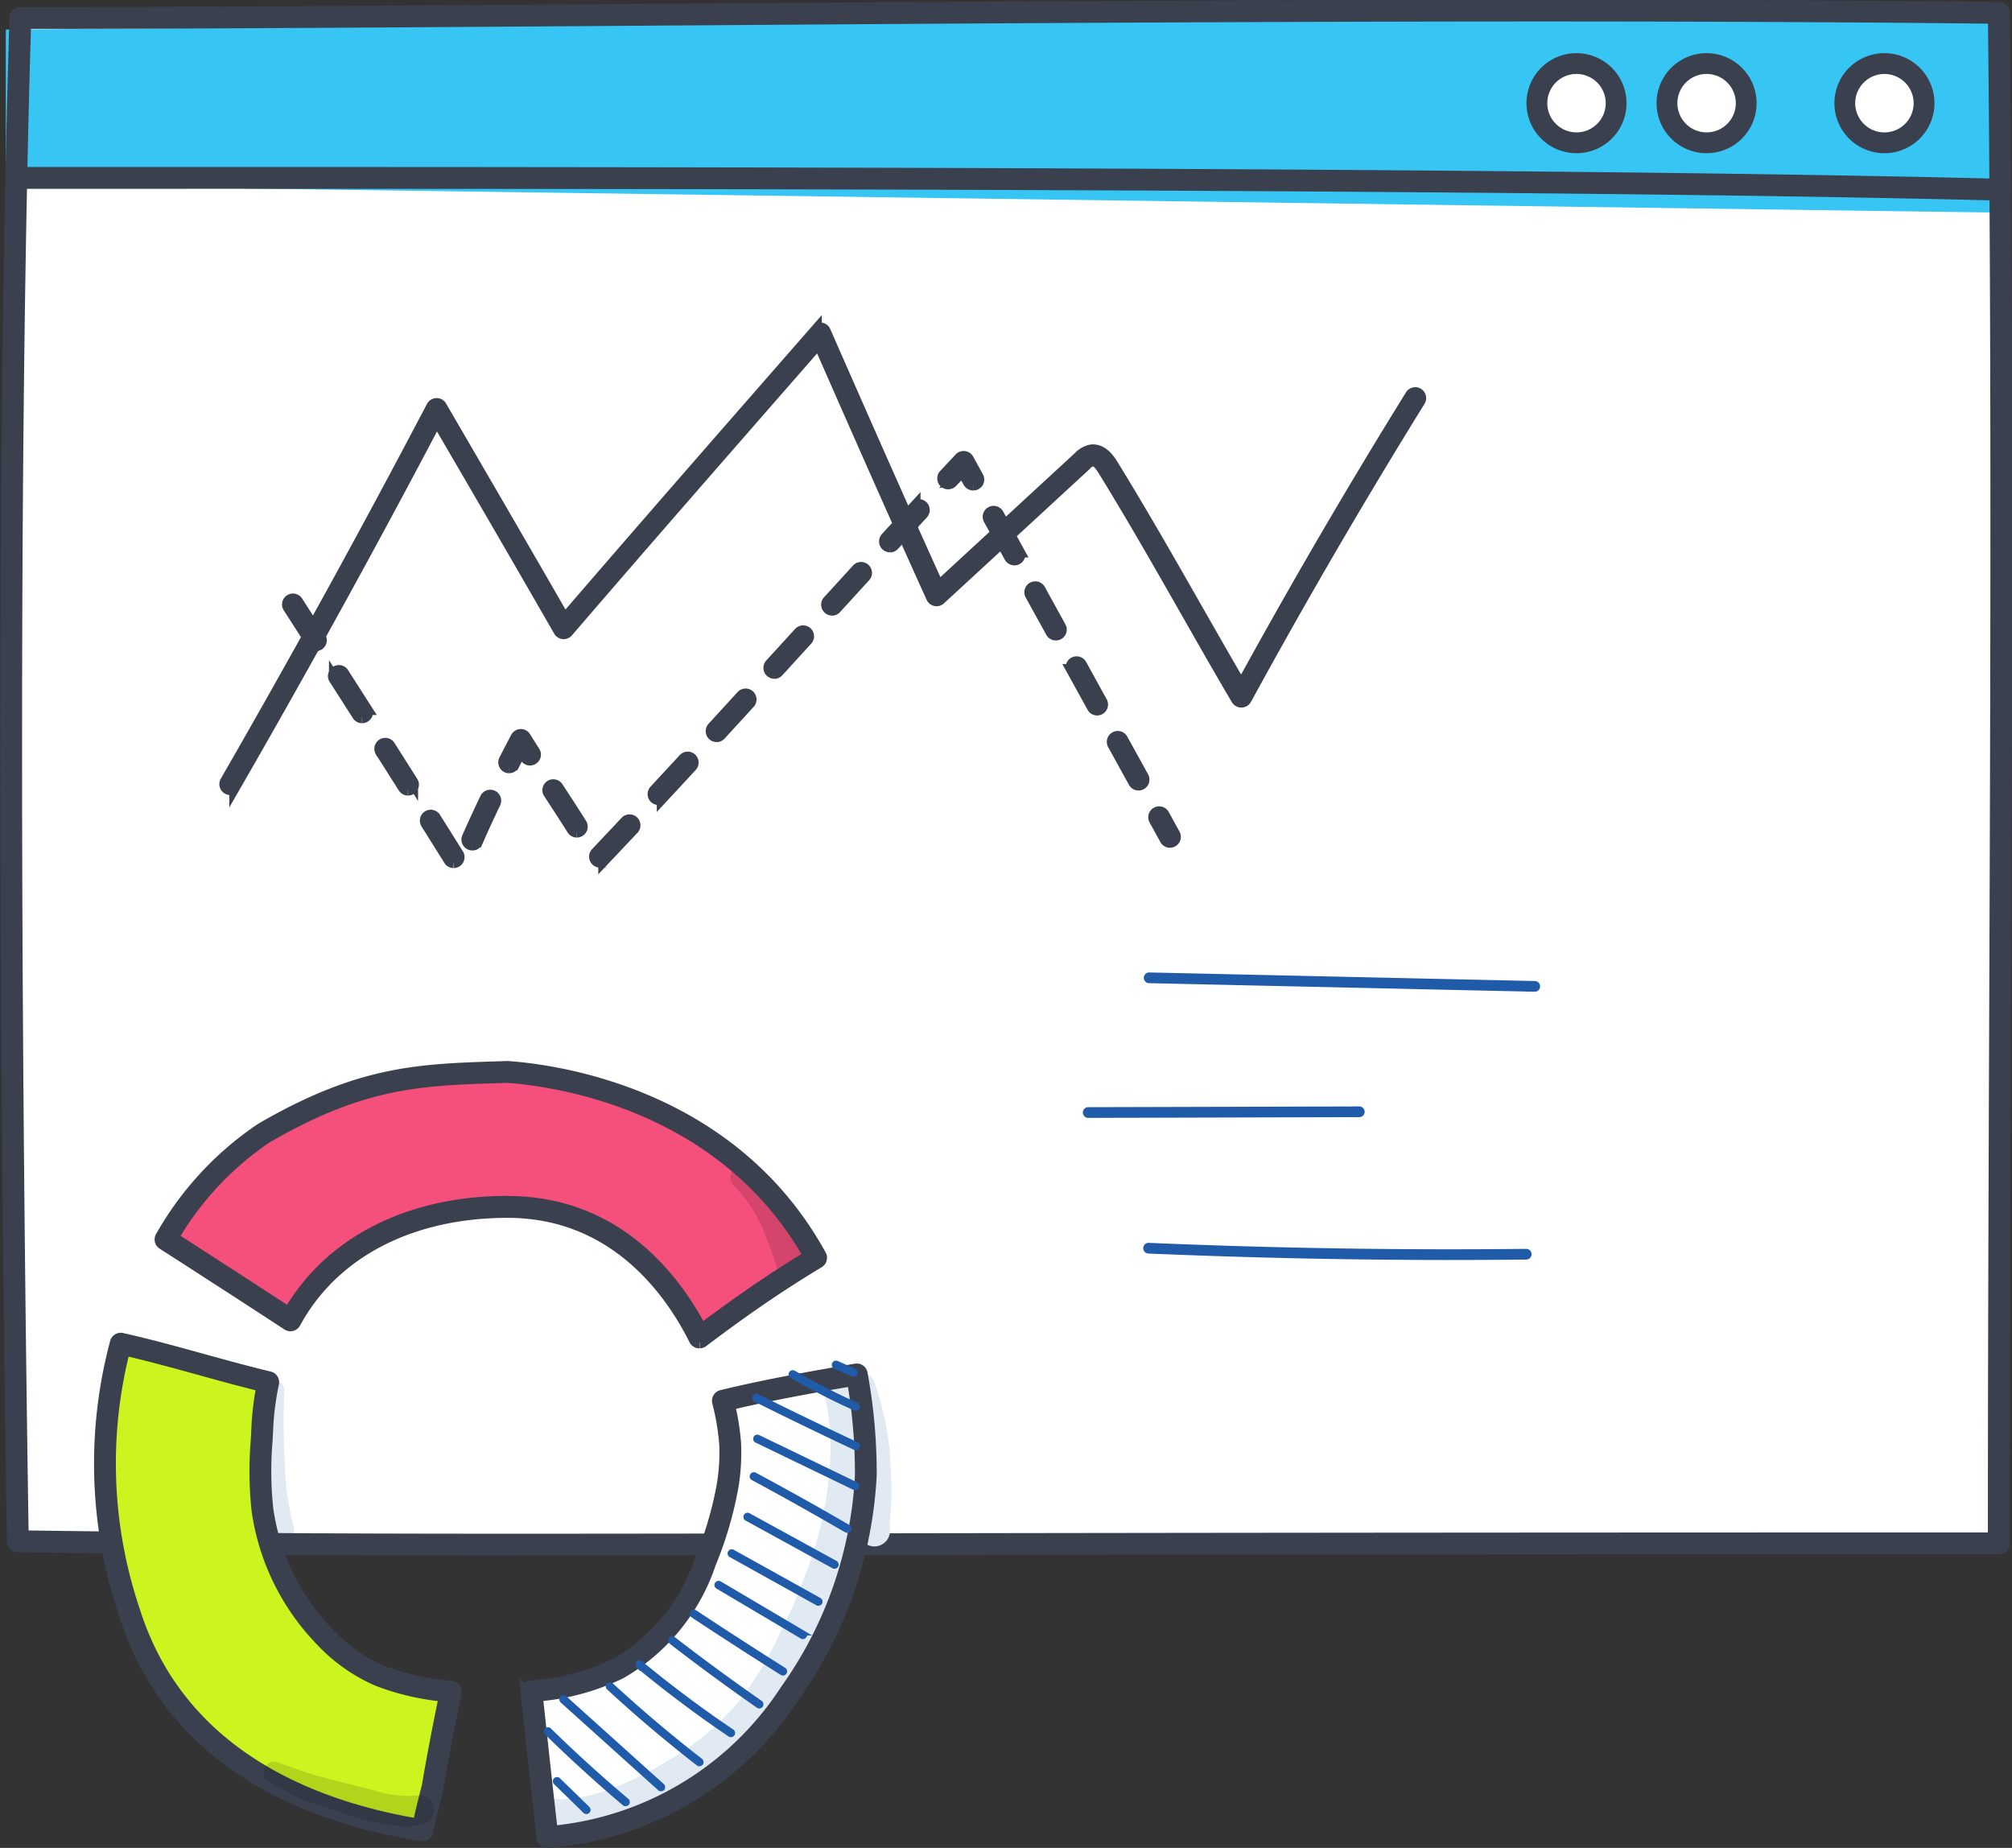
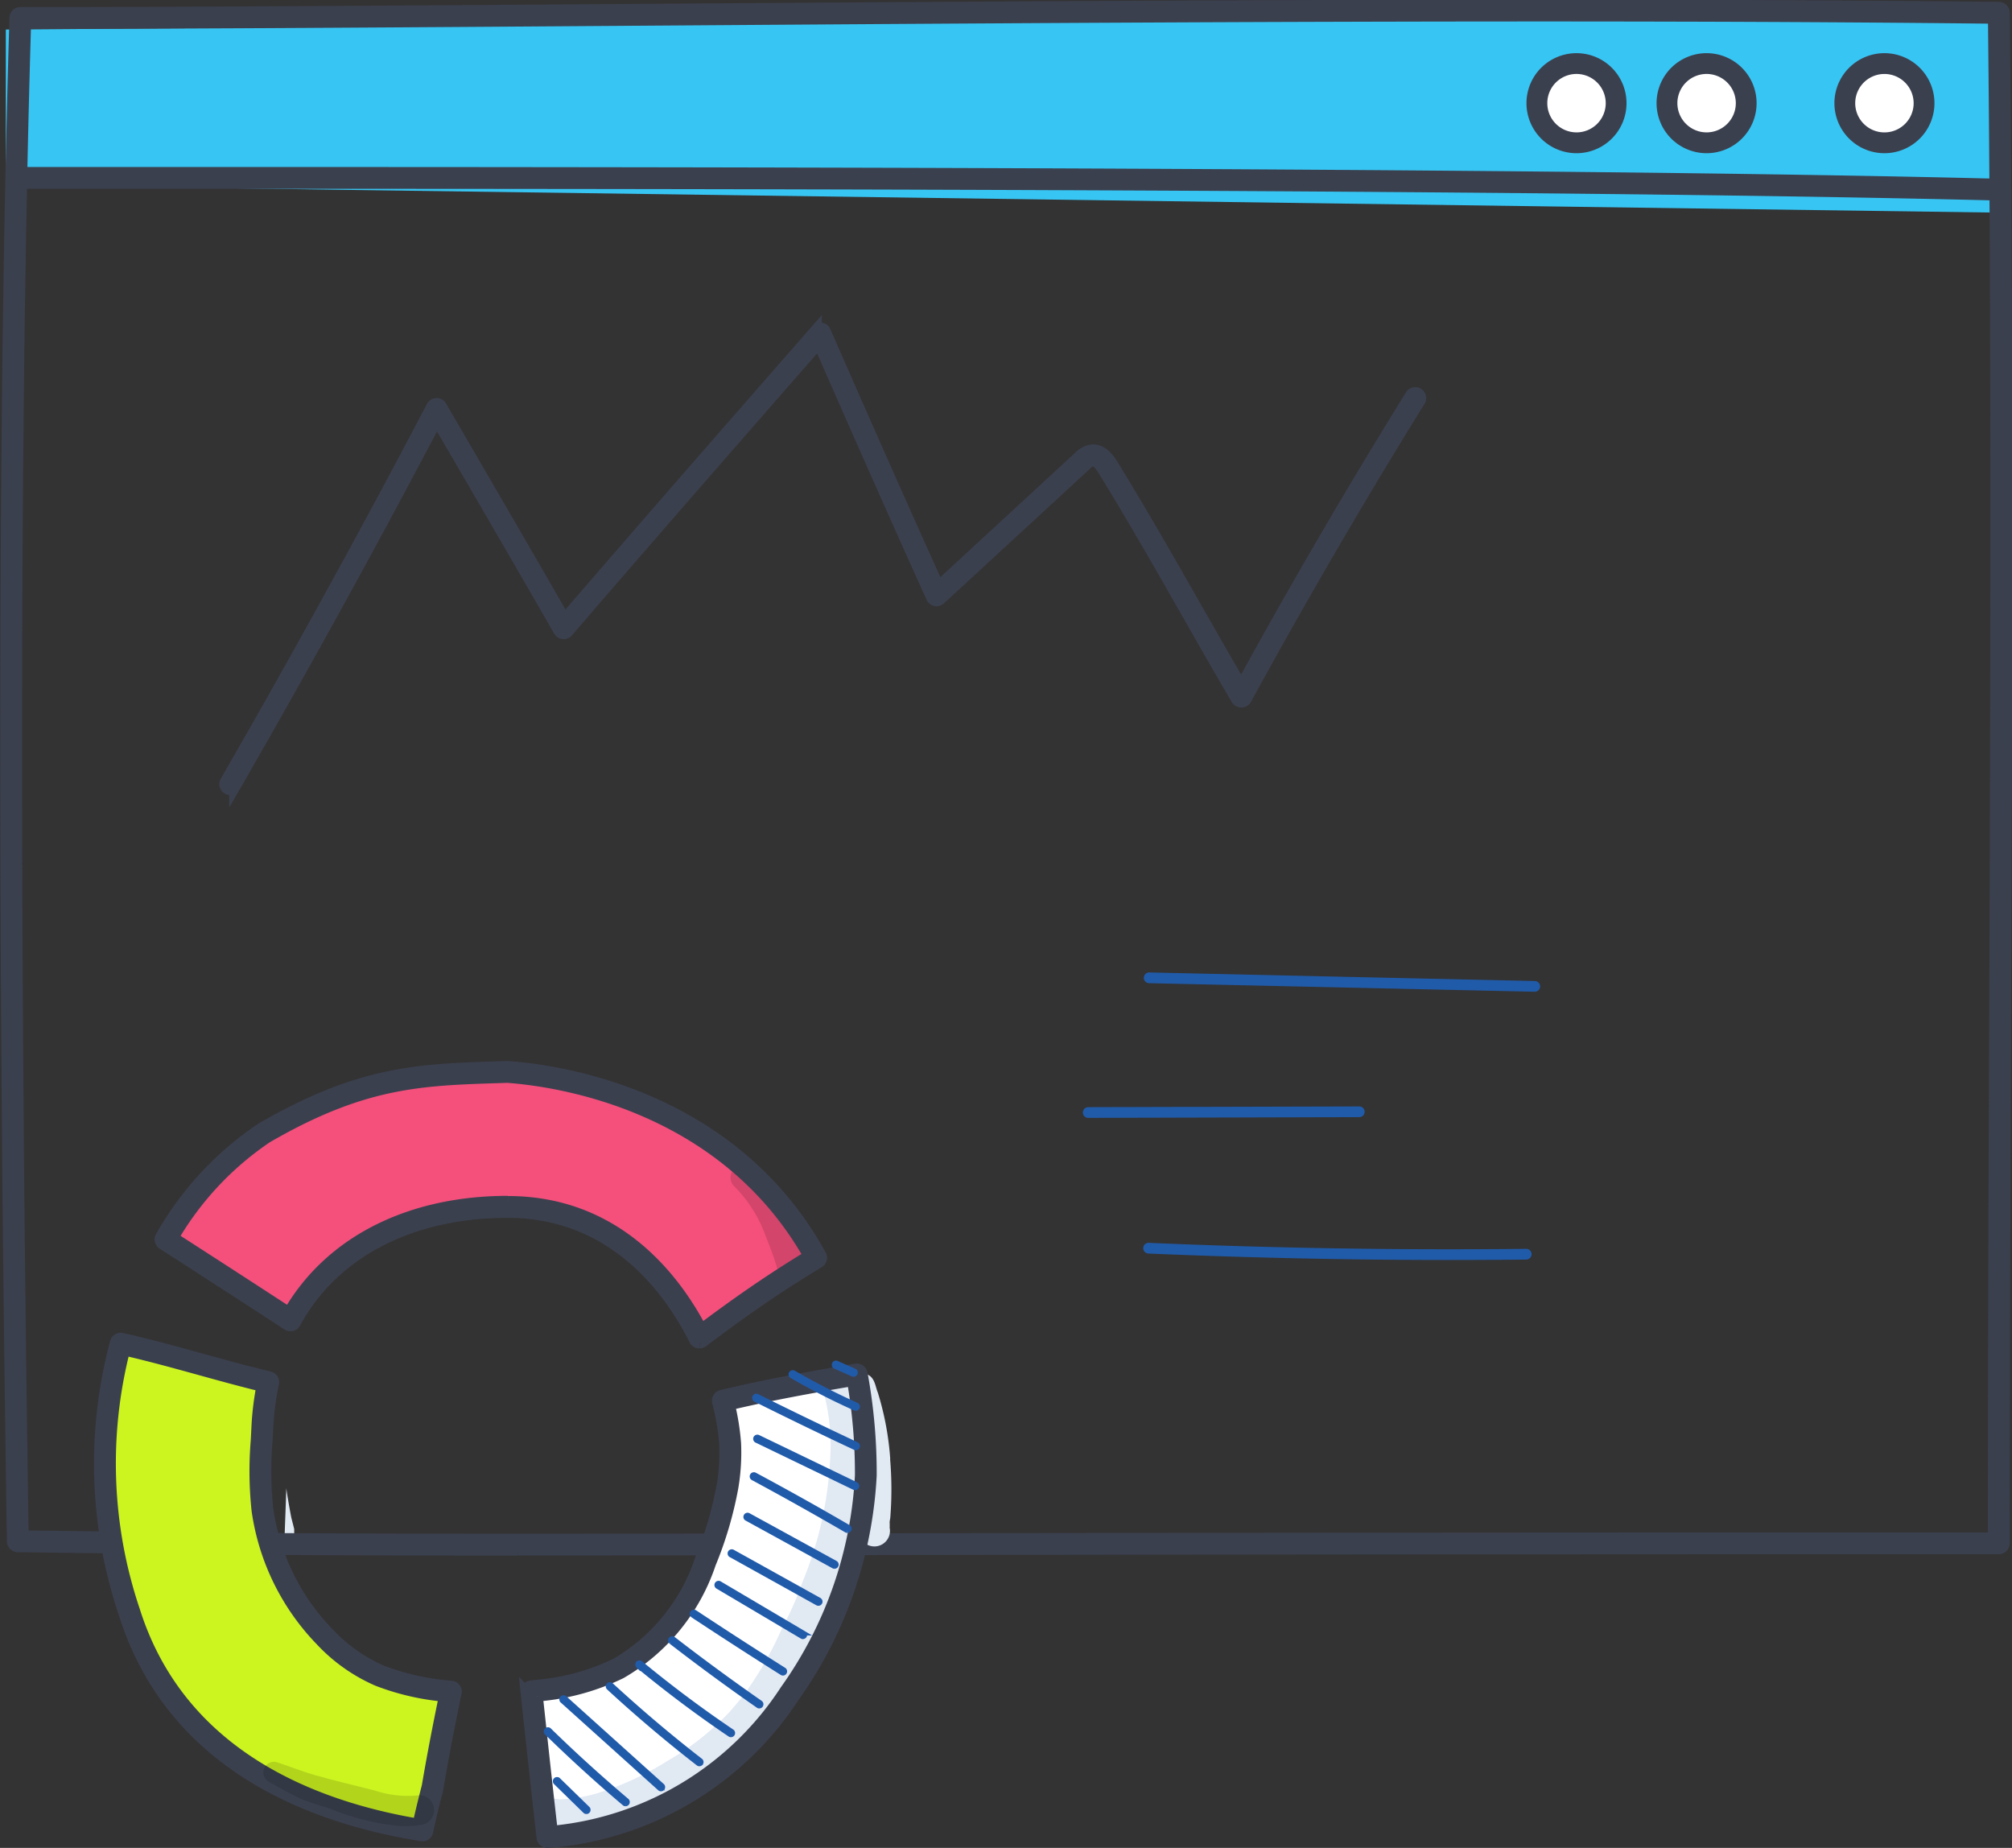
<svg xmlns="http://www.w3.org/2000/svg" width="90.5" height="83.111" viewBox="0 0 90.5 83.111">
  <rect x="0" y="0" width="90.5" height="83.111" fill="#333333" stroke="none" />
  <defs>
    <clipPath id="clip-path">
      <rect id="Rectangle_20867" data-name="Rectangle 20867" width="1.571" height="7.453" fill="#e1e9f3" />
    </clipPath>
    <clipPath id="clip-path-2">
      <rect id="Rectangle_20865" data-name="Rectangle 20865" width="3.467" height="5.159" fill="#d3456a" />
    </clipPath>
    <clipPath id="clip-path-3">
      <rect id="Rectangle_20864" data-name="Rectangle 20864" width="15.752" height="20.976" fill="#e1e9f3" />
    </clipPath>
    <clipPath id="clip-path-4">
      <rect id="Rectangle_20866" data-name="Rectangle 20866" width="7.684" height="2.9" fill="none" />
    </clipPath>
  </defs>
  <g id="I6" transform="translate(0.262 0.235)">
-     <path id="Path_77137" data-name="Path 77137" d="M89.937.641c.256,22.68,0,45.7,0,68.834-67.821,0-68.784.181-89.1-.095C.47,46.389.352,20.156.946.87c21.345,0,60.8-.558,88.992-.229" transform="translate(-0.292 -0.295)" fill="#fff" />
    <path id="Path_79012" data-name="Path 79012" d="M0,0,90-.691v8.93L0,7Z" transform="translate(0 1.094)" fill="#37c6f4" />
    <g id="Group_7855" data-name="Group 7855" transform="translate(11.4 61.797)">
      <g id="Group_7854" data-name="Group 7854">
        <g id="Group_7853" data-name="Group 7853" clip-path="url(#clip-path)">
-           <path id="Path_77172" data-name="Path 77172" d="M26.8,143.695c-.1-.516-.226-1.276-.22-1.317a35.875,35.875,0,0,1-.09-4.385.512.512,0,0,0-1.023,0c-.038,1.3-.114,2.611-.1,3.916a20.711,20.711,0,0,0,.371,2.588.616.616,0,0,0,1.119.146c.187-.307-.01-.631-.058-.947" transform="translate(-25.363 -137.488)" fill="#e1e9f3" />
+           <path id="Path_77172" data-name="Path 77172" d="M26.8,143.695c-.1-.516-.226-1.276-.22-1.317c-.038,1.3-.114,2.611-.1,3.916a20.711,20.711,0,0,0,.371,2.588.616.616,0,0,0,1.119.146c.187-.307-.01-.631-.058-.947" transform="translate(-25.363 -137.488)" fill="#e1e9f3" />
        </g>
      </g>
    </g>
    <path id="Path_77138" data-name="Path 77138" d="M23.038,69.478c-8.531,0-13.706-.034-22.5-.153A.241.241,0,0,1,.3,69.088C.047,53.072-.274,22.874.413.567A.241.241,0,0,1,.653.334C8.078.334,17.885.265,28.267.192,48.42.05,71.262-.11,89.648.1a.242.242,0,0,1,.238.238c.17,15.1.113,30.65.057,45.687-.028,7.58-.057,15.418-.057,23.15a.241.241,0,0,1-.241.241c-25,0-40.639.024-52.06.041-6,.009-10.63.017-14.546.017M.777,68.846c12.658.171,17.84.162,36.806.133,11.385-.018,26.964-.042,51.82-.042,0-7.655.029-15.409.057-22.911.056-14.957.113-30.42-.054-45.444C71.066.373,48.335.533,28.271.674,18,.746,8.285.814.887.815.213,22.981.527,52.832.777,68.846" transform="translate(0 0)" fill="#3b404f" stroke="#3b404f" stroke-width="0.5" />
    <path id="Path_77139" data-name="Path 77139" d="M90.082,17.752h-.006c-20.922-.533-61.8-.533-86.222-.53H.907a.241.241,0,0,1,0-.481H3.854c24.426-.005,65.307,0,86.235.53a.241.241,0,0,1-.006.481" transform="translate(-0.367 -9.215)" fill="#3b404f" stroke="#3b404f" stroke-width="0.5" />
    <g id="Group_7861" data-name="Group 7861" transform="translate(82.5 2.402)">
      <circle id="Ellipse_224" data-name="Ellipse 224" cx="1.5" cy="1.5" r="1.5" transform="translate(0.5 0.5)" fill="#fff" />
      <path id="Path_77140" data-name="Path 77140" d="M185.627,8.6a2,2,0,1,1,2-2,2,2,0,0,1-2,2m0-3.564A1.564,1.564,0,1,0,187.191,6.6a1.566,1.566,0,0,0-1.564-1.564" transform="translate(-183.627 -4.596)" fill="#3b404f" stroke="#3b404f" stroke-width="0.5" />
    </g>
    <g id="Group_7863" data-name="Group 7863" transform="translate(68.649 2.402)">
      <circle id="Ellipse_222" data-name="Ellipse 222" cx="1.5" cy="1.5" r="1.5" transform="translate(0.5 0.5)" fill="#fff" />
      <path id="Path_77142" data-name="Path 77142" d="M146.352,8.6a2,2,0,1,1,2-2,2,2,0,0,1-2,2m0-3.565A1.564,1.564,0,1,0,147.917,6.6a1.567,1.567,0,0,0-1.565-1.565" transform="translate(-144.352 -4.596)" fill="#3b404f" stroke="#3b404f" stroke-width="0.5" />
    </g>
    <g id="Group_7862" data-name="Group 7862" transform="translate(74.5 2.402)">
      <circle id="Ellipse_225" data-name="Ellipse 225" cx="1.5" cy="1.5" r="1.5" transform="translate(0.5 0.5)" fill="#fff" />
      <path id="Path_77173" data-name="Path 77173" d="M146.352,8.6a2,2,0,1,1,2-2,2,2,0,0,1-2,2m0-3.565A1.564,1.564,0,1,0,147.917,6.6a1.567,1.567,0,0,0-1.565-1.565" transform="translate(-144.352 -4.596)" fill="#3b404f" stroke="#3b404f" stroke-width="0.5" />
    </g>
    <path id="Path_77143" data-name="Path 77143" d="M22.167,53.055a.237.237,0,0,1-.12-.032.24.24,0,0,1-.089-.329c3.238-5.623,6.272-11.139,9.277-16.862a.241.241,0,0,1,.208-.129.23.23,0,0,1,.214.12l.033.057c1.794,3.081,3.647,6.264,5.514,9.512,3.41-3.962,6.806-7.847,10.4-11.956l.92-1.052a.241.241,0,0,1,.4.062c1.623,3.694,3.3,7.509,5.1,11.477l6.3-5.812a1.056,1.056,0,0,1,.548-.318c.532-.08.874.475.986.658,1.317,2.14,2.561,4.321,3.764,6.431.7,1.222,1.358,2.383,2.019,3.51,2.416-4.409,4.982-8.807,7.628-13.076a.241.241,0,0,1,.409.254c-2.717,4.382-5.347,8.9-7.819,13.425a.241.241,0,0,1-.207.125A.246.246,0,0,1,67.432,49c-.734-1.245-1.464-2.526-2.237-3.883-1.2-2.106-2.442-4.284-3.755-6.417-.191-.309-.358-.455-.5-.434a.675.675,0,0,0-.294.2L54.1,44.5a.241.241,0,0,1-.383-.078c-1.792-3.954-3.466-7.757-5.084-11.439l-.671.767c-3.669,4.2-7.134,8.16-10.617,12.211a.241.241,0,0,1-.391-.037c-1.859-3.236-3.706-6.41-5.5-9.485-2.941,5.591-5.915,10.991-9.083,16.493a.241.241,0,0,1-.209.12" transform="translate(-12.071 -17.783)" fill="#3b404f" stroke="#3b404f" stroke-width="0.5" />
-     <path id="Path_77144" data-name="Path 77144" d="M35.651,63.415a.24.24,0,0,1-.2-.113q-.512-.82-1.022-1.632a.241.241,0,1,1,.407-.257q.51.812,1.023,1.633a.241.241,0,0,1-.2.368m6.578-.022a.241.241,0,0,1-.175-.406q.661-.7,1.319-1.4a.241.241,0,1,1,.351.329q-.659.7-1.321,1.4a.24.24,0,0,1-.175.075m-5.738-.768a.244.244,0,0,1-.1-.021.241.241,0,0,1-.122-.318c.26-.584.532-1.174.809-1.755a.241.241,0,0,1,.435.208c-.276.577-.546,1.163-.8,1.744a.241.241,0,0,1-.22.143M67.875,62.5a.239.239,0,0,1-.211-.125l-.49-.889a.241.241,0,0,1,.422-.232l.489.889a.241.241,0,0,1-.211.357m-26.681-.459a.24.24,0,0,1-.2-.112c-.359-.57-.713-1.113-1.042-1.615a.241.241,0,1,1,.4-.264c.33.5.685,1.049,1.047,1.622a.24.24,0,0,1-.2.369m3.668-1.463a.241.241,0,0,1-.177-.4q.655-.706,1.308-1.413a.241.241,0,1,1,.354.326q-.653.708-1.309,1.414a.239.239,0,0,1-.176.077M33.6,60.153a.24.24,0,0,1-.2-.112l-1.032-1.626a.241.241,0,0,1,.406-.258q.515.81,1.032,1.627a.24.24,0,0,1-.2.369m32.855-.227a.241.241,0,0,1-.211-.125l-.93-1.687a.241.241,0,1,1,.422-.232l.93,1.687a.24.24,0,0,1-.094.327.236.236,0,0,1-.116.03M38.15,59.148a.246.246,0,0,1-.11-.026.241.241,0,0,1-.1-.324q.258-.506.525-1.009a.24.24,0,0,1,.2-.128.232.232,0,0,1,.213.113q.208.334.422.667a.241.241,0,0,1-.405.26l-.2-.318q-.165.316-.327.633a.24.24,0,0,1-.214.131m9.325-1.4a.241.241,0,0,1-.177-.4l1.3-1.42a.241.241,0,1,1,.355.325q-.649.71-1.3,1.42a.239.239,0,0,1-.178.078M31.534,56.9a.241.241,0,0,1-.2-.111q-.519-.814-1.037-1.623a.241.241,0,1,1,.405-.26q.518.81,1.038,1.623a.241.241,0,0,1-.2.37M64.6,56.551a.241.241,0,0,1-.211-.125l-.93-1.687a.241.241,0,0,1,.422-.232l.929,1.687a.241.241,0,0,1-.211.357M50.076,54.9a.241.241,0,0,1-.178-.4l1.3-1.423a.241.241,0,1,1,.356.325l-1.3,1.423a.241.241,0,0,1-.178.079M29.457,53.658a.241.241,0,0,1-.2-.111l-1.04-1.621a.241.241,0,0,1,.405-.26l1.04,1.622a.241.241,0,0,1-.2.371m33.28-.481a.241.241,0,0,1-.211-.125l-.93-1.687a.241.241,0,0,1,.422-.232l.93,1.688a.241.241,0,0,1-.211.357M52.673,52.058a.241.241,0,0,1-.178-.4l1.3-1.423a.241.241,0,1,1,.355.325l-1.3,1.423a.24.24,0,0,1-.178.079M60.878,49.8a.241.241,0,0,1-.211-.124l-.93-1.687a.241.241,0,1,1,.422-.232l.93,1.687a.24.24,0,0,1-.211.357m-5.6-.588a.241.241,0,0,1-.178-.4q.653-.711,1.305-1.419a.241.241,0,0,1,.354.327q-.652.707-1.3,1.418a.239.239,0,0,1-.178.078m3.745-2.786a.24.24,0,0,1-.211-.124l-.277-.5-.467.5a.241.241,0,0,1-.353-.328l.7-.747a.241.241,0,0,1,.387.048l.437.794a.24.24,0,0,1-.095.327.236.236,0,0,1-.116.03" transform="translate(-15.512 -24.857)" fill="#3b404f" stroke="#3b404f" stroke-width="0.5" />
    <path id="Path_77145" data-name="Path 77145" d="M131.48,97.653h-.005l-17.351-.385a.241.241,0,0,1,.005-.482h.005l17.351.386a.241.241,0,0,1,0,.481" transform="translate(-62.698 -53.284)" fill="#205baa" />
    <path id="Path_77146" data-name="Path 77146" d="M108.026,110.706a.241.241,0,0,1,0-.482l12.207-.033h0a.241.241,0,0,1,0,.481l-12.207.033Z" transform="translate(-59.339 -60.663)" fill="#205baa" />
    <path id="Path_77147" data-name="Path 77147" d="M127.61,124.613c-4.517,0-9.061-.1-13.553-.29a.24.24,0,0,1-.23-.251.237.237,0,0,1,.251-.23c5.633.242,11.35.332,16.989.27h0a.241.241,0,0,1,0,.481q-1.727.02-3.462.019" transform="translate(-62.665 -68.179)" fill="#205baa" />
    <path id="Path_77148" data-name="Path 77148" d="M43.832,115.977q.7-.449,1.407-.878c-3.4-6.2-9.873-8.073-13.88-8.36-3.808.123-6.426.123-10.948,2.746a14.277,14.277,0,0,0-4.424,4.789q.82.525,1.638,1.054,1.992,1.29,3.982,2.584c1.835-3.381,5.467-5.1,9.768-5.1,4.318,0,7.108,2.833,8.623,5.869,1.248-.944,2.521-1.856,3.834-2.7" transform="translate(-8.801 -58.763)" fill="#f4507b" />
    <g id="Group_7849" data-name="Group 7849" transform="translate(32.595 52.183)">
      <g id="Group_7848" data-name="Group 7848">
        <g id="Group_7847" data-name="Group 7847" clip-path="url(#clip-path-2)">
          <path id="Path_77170" data-name="Path 77170" d="M75.858,120.019a9.168,9.168,0,0,0-2.415-3.761.54.54,0,0,0-.764.764,6.126,6.126,0,0,1,1.42,2.238c.185.476.377.952.517,1.444.308,1.024,1.811.521,1.241-.685" transform="translate(-72.519 -116.097)" fill="#d3456a" />
        </g>
      </g>
    </g>
    <path id="Path_77149" data-name="Path 77149" d="M39.7,118.626a.225.225,0,0,1-.055-.006.241.241,0,0,1-.16-.127c-1.068-2.142-3.581-5.736-8.407-5.736-4.358,0-7.841,1.814-9.557,4.975a.241.241,0,0,1-.343.087q-1.632-1.068-3.271-2.124l-.71-.46q-.817-.529-1.637-1.053a.241.241,0,0,1-.076-.327A14.383,14.383,0,0,1,20,108.982c4.429-2.569,7.058-2.652,10.7-2.767l.365-.012h.025c2.3.165,10.115,1.263,14.075,8.485a.241.241,0,0,1-.086.321c-.518.315-.976.6-1.4.874-1.188.766-2.437,1.646-3.82,2.693a.24.24,0,0,1-.145.049m-8.623-6.35c4.9,0,7.52,3.485,8.706,5.745,1.3-.979,2.488-1.811,3.62-2.54.374-.241.772-.491,1.214-.761-3.869-6.815-11.329-7.872-13.562-8.034l-.352.011c-3.568.112-6.146.194-10.47,2.7a13.9,13.9,0,0,0-4.217,4.5q.721.463,1.44.927l.711.459q1.529.99,3.057,1.985c1.844-3.181,5.417-5,9.852-5m12.457,3.407h0Z" transform="translate(-8.507 -58.468)" fill="#3b404f" stroke="#3b404f" stroke-width="0.5" />
    <path id="Path_77150" data-name="Path 77150" d="M24.652,153.886c.246-1.446.525-2.886.827-4.32a11.563,11.563,0,0,1-3.206-.714A7.525,7.525,0,0,1,19.8,147.1,10.3,10.3,0,0,1,17,141.391,19.9,19.9,0,0,1,17,137.717a12.5,12.5,0,0,1,.267-2.064c-2.222-.532-4.406-1.233-6.636-1.732a20.868,20.868,0,0,0,.391,12.086c2.08,6.581,8.192,9.008,13.174,9.8.139-.644.294-1.284.46-1.921" transform="translate(-5.458 -73.727)" fill="#ccf520" />
    <path id="Path_77151" data-name="Path 77151" d="M23.894,155.754a.269.269,0,0,1-.038,0c-4.908-.78-11.21-3.143-13.366-9.965a21.127,21.127,0,0,1-.393-12.223.242.242,0,0,1,.284-.171c1.221.273,2.445.611,3.628.938.985.271,2,.553,3.012.795a.241.241,0,0,1,.179.285,12.318,12.318,0,0,0-.262,2.024q-.013.285-.029.57a16.04,16.04,0,0,0,.033,3.06,10.045,10.045,0,0,0,2.729,5.573,7.3,7.3,0,0,0,2.394,1.7,11.2,11.2,0,0,0,3.139.7.24.24,0,0,1,.17.1.243.243,0,0,1,.041.191c-.32,1.52-.59,2.93-.825,4.311a.162.162,0,0,1,0,.02c-.175.674-.325,1.3-.458,1.912a.241.241,0,0,1-.235.19M10.5,133.913a20.707,20.707,0,0,0,.449,11.728c2.05,6.485,8.019,8.8,12.758,9.6.121-.545.256-1.1.411-1.7.222-1.3.476-2.635.772-4.058a11.21,11.21,0,0,1-3.007-.7,7.675,7.675,0,0,1-2.558-1.809,10.531,10.531,0,0,1-2.86-5.843,16.576,16.576,0,0,1-.037-3.151q.015-.282.029-.568a12.87,12.87,0,0,1,.224-1.873c-.941-.231-1.886-.491-2.8-.744-1.105-.305-2.246-.62-3.381-.881m13.854,19.679h0Z" transform="translate(-5.161 -73.432)" fill="#3b404f" stroke="#3b404f" stroke-width="0.5" />
    <path id="Path_77152" data-name="Path 77152" d="M67.24,137.009c-2.016.344-4.03.7-6.022,1.184a11.217,11.217,0,0,1,.326,1.931,9.03,9.03,0,0,1-.119,1.917,16.785,16.785,0,0,1-1,3.381,8.914,8.914,0,0,1-3.907,4.808,10.357,10.357,0,0,1-3.426.98c-.163.021-.327.038-.49.054q.119,1.119.238,2.238.233,2.156.48,4.311c.126-.008.246-.016.358-.026,9.516-.819,13.964-10.931,13.964-16.237a24.329,24.329,0,0,0-.406-4.541" transform="translate(-28.961 -75.427)" fill="#fff" />
    <g id="Group_7846" data-name="Group 7846" transform="translate(24.088 61.404)">
      <g id="Group_7845" data-name="Group 7845">
        <g id="Group_7844" data-name="Group 7844" clip-path="url(#clip-path-3)">
          <path id="Path_77169" data-name="Path 77169" d="M69.284,140.59a13.066,13.066,0,0,0-.56-2.989c-.109-.271-.131-.621-.409-.779a.533.533,0,0,0-.506-.029.415.415,0,0,0-.04-.051.458.458,0,0,0-.772.277.663.663,0,0,0-.644.83,9.072,9.072,0,0,1,.222,2.839,16.431,16.431,0,0,1-1.237,5.432,14.227,14.227,0,0,1-.923,2.092,15.987,15.987,0,0,1-1.775,3.069c-.182.225-.371.446-.562.664a12.038,12.038,0,0,1-2.787,2.21,13.308,13.308,0,0,1-3.146,1.459,6.828,6.828,0,0,1-1.758.289.6.6,0,0,0-.723.311.5.5,0,0,0,0,.412.665.665,0,0,0,.761.935,2.473,2.473,0,0,0,.391-.178c.249-.089.513-.118.767-.186.3-.085.584-.208.887-.277.052-.012.1-.021.157-.029a6.339,6.339,0,0,0,1.324-.188,11.73,11.73,0,0,0,4.233-2.814,17.243,17.243,0,0,0,2.2-2.551,26.552,26.552,0,0,0,1.47-2.726A20.373,20.373,0,0,0,67,145.872a16.107,16.107,0,0,0,.841-2.967,12.49,12.49,0,0,0,.141-3.089.443.443,0,0,0,.038-.11c.046.37.075.764.1,1.241a13.1,13.1,0,0,1-.088,2.424.8.8,0,0,0-.073.132.664.664,0,0,0,.059.75.7.7,0,0,0,1.24-.567v-.008c.006-.077,0-.153,0-.231s.018-.132.027-.2a16.1,16.1,0,0,0-.007-2.658" transform="translate(-53.591 -136.612)" fill="#e1e9f3" />
        </g>
      </g>
    </g>
    <path id="Path_77153" data-name="Path 77153" d="M53.029,157.759a.241.241,0,0,1-.239-.214l-.011-.094q-.238-2.108-.469-4.218-.1-.924-.2-1.848l-.041-.39a.241.241,0,0,1,.216-.265c.161-.016.323-.033.484-.053a10.005,10.005,0,0,0,3.347-.956,8.533,8.533,0,0,0,3.792-4.683,16.472,16.472,0,0,0,.982-3.332,8.786,8.786,0,0,0,.116-1.859,10.927,10.927,0,0,0-.319-1.889.241.241,0,0,1,.177-.294c2.012-.488,4.087-.854,6.038-1.188a.242.242,0,0,1,.277.193,24.7,24.7,0,0,1,.41,4.586,18.865,18.865,0,0,1-3.457,9.939,14.559,14.559,0,0,1-10.727,6.538c-.114.009-.236.018-.364.026h-.015m-.453-6.575.016.15q.1.924.2,1.847.22,2.042.454,4.081l.124-.01a14.091,14.091,0,0,0,10.373-6.334,18.215,18.215,0,0,0,3.37-9.663,24.4,24.4,0,0,0-.359-4.264c-1.8.308-3.693.647-5.537,1.085a11.145,11.145,0,0,1,.275,1.736,9.382,9.382,0,0,1-.121,1.976,16.99,16.99,0,0,1-1.01,3.43,8.989,8.989,0,0,1-4.021,4.932,10.459,10.459,0,0,1-3.5,1l-.256.03" transform="translate(-28.667 -75.133)" fill="#3b404f" stroke="#3b404f" stroke-width="0.5" />
    <g id="Group_7860" data-name="Group 7860" transform="translate(24.288 61.059)">
      <path id="Path_77154" data-name="Path 77154" d="M57.452,178.867a.088.088,0,0,1-.061-.025l-1.326-1.294a.088.088,0,0,1,.123-.125l1.326,1.294a.088.088,0,0,1-.061.15" transform="translate(-55.626 -158.673)" fill="#205baa" stroke="#205baa" stroke-width="0.2" />
      <path id="Path_77155" data-name="Path 77155" d="M58.785,176.195a.087.087,0,0,1-.056-.021c-1.2-1.015-2.376-2.086-3.5-3.185a.088.088,0,0,1,.122-.126c1.124,1.1,2.3,2.164,3.494,3.176a.087.087,0,0,1,.01.124.086.086,0,0,1-.067.031" transform="translate(-55.199 -156.352)" fill="#205baa" stroke="#205baa" stroke-width="0.2" />
      <path id="Path_77156" data-name="Path 77156" d="M61.111,174.031a.087.087,0,0,1-.058-.023l-4.386-3.947a.088.088,0,0,1,.117-.131l4.386,3.948a.087.087,0,0,1,.007.124.088.088,0,0,1-.065.029" transform="translate(-55.931 -154.86)" fill="#205baa" stroke="#205baa" stroke-width="0.2" />
      <path id="Path_77157" data-name="Path 77157" d="M65.005,172.3a.087.087,0,0,1-.054-.019c-1.387-1.076-2.744-2.225-4.034-3.415a.088.088,0,0,1,.119-.129c1.287,1.186,2.64,2.332,4.023,3.405a.088.088,0,0,1-.054.157" transform="translate(-58.096 -154.254)" fill="#205baa" stroke="#205baa" stroke-width="0.2" />
      <path id="Path_77158" data-name="Path 77158" d="M67.8,169.973a.087.087,0,0,1-.049-.015c-1.419-.957-2.806-2-4.125-3.087a.088.088,0,0,1,.112-.135c1.315,1.087,2.7,2.123,4.112,3.077a.088.088,0,0,1-.049.16" transform="translate(-59.472 -153.235)" fill="#205baa" stroke="#205baa" stroke-width="0.2" />
      <path id="Path_77159" data-name="Path 77159" d="M70.6,167.554a.086.086,0,0,1-.05-.016c-1.326-.923-2.646-1.892-3.922-2.878a.088.088,0,0,1,.107-.139c1.274.985,2.592,1.951,3.915,2.873a.088.088,0,0,1-.05.16" transform="translate(-60.998 -152.109)" fill="#205baa" stroke="#205baa" stroke-width="0.2" />
      <path id="Path_77160" data-name="Path 77160" d="M72.688,164.837a.088.088,0,0,1-.047-.013c-1.338-.843-2.687-1.713-4.007-2.587a.088.088,0,0,1,.1-.146c1.319.873,2.666,1.743,4,2.584a.088.088,0,0,1-.047.162" transform="translate(-62.02 -150.872)" fill="#205baa" stroke="#205baa" stroke-width="0.2" />
      <path id="Path_77161" data-name="Path 77161" d="M74.742,161.86a.088.088,0,0,1-.045-.012L70.9,159.6a.088.088,0,0,1-.031-.12.089.089,0,0,1,.12-.031l3.795,2.244a.088.088,0,0,1-.045.163" transform="translate(-63.172 -149.532)" fill="#205baa" stroke="#205baa" stroke-width="0.2" />
      <path id="Path_77162" data-name="Path 77162" d="M76.056,158.886a.084.084,0,0,1-.043-.011l-3.888-2.162a.088.088,0,1,1,.085-.153l3.888,2.162a.088.088,0,0,1-.043.164" transform="translate(-63.794 -148.058)" fill="#205baa" stroke="#205baa" stroke-width="0.2" />
      <path id="Path_77163" data-name="Path 77163" d="M77.509,155.515a.087.087,0,0,1-.042-.011l-3.911-2.146a.087.087,0,0,1,.083-.154l3.912,2.146a.088.088,0,0,1-.042.164" transform="translate(-64.522 -146.351)" fill="#205baa" stroke="#205baa" stroke-width="0.2" />
      <path id="Path_77164" data-name="Path 77164" d="M78.379,152.015a.089.089,0,0,1-.044-.012c-1.38-.8-2.795-1.595-4.2-2.351a.088.088,0,1,1,.083-.155c1.412.757,2.829,1.549,4.21,2.354a.088.088,0,0,1-.044.163" transform="translate(-64.814 -144.464)" fill="#205baa" stroke="#205baa" stroke-width="0.2" />
      <path id="Path_77165" data-name="Path 77165" d="M78.876,148.331a.085.085,0,0,1-.038-.009l-4.4-2.124a.088.088,0,0,1,.076-.158l4.4,2.124a.087.087,0,0,1-.038.166" transform="translate(-64.967 -142.704)" fill="#205baa" stroke="#205baa" stroke-width="0.2" />
      <path id="Path_77166" data-name="Path 77166" d="M78.875,144.628a.093.093,0,0,1-.037-.008c-1.493-.7-3-1.43-4.474-2.165a.087.087,0,1,1,.078-.157c1.475.734,2.98,1.462,4.471,2.163a.088.088,0,0,1-.037.167" transform="translate(-64.932 -140.798)" fill="#205baa" stroke="#205baa" stroke-width="0.2" />
      <path id="Path_77167" data-name="Path 77167" d="M80.563,141.754a.086.086,0,0,1-.036-.008,30.98,30.98,0,0,1-2.844-1.457.088.088,0,0,1,.088-.152,31.07,31.07,0,0,0,2.828,1.45.087.087,0,0,1-.036.167" transform="translate(-66.624 -139.697)" fill="#205baa" stroke="#205baa" stroke-width="0.2" />
      <path id="Path_77168" data-name="Path 77168" d="M82.489,139.78a.088.088,0,0,1-.035-.007l-.795-.352a.088.088,0,0,1,.071-.161l.794.352a.088.088,0,0,1-.035.168" transform="translate(-68.644 -139.253)" fill="#205baa" stroke="#205baa" stroke-width="0.2" />
    </g>
    <g id="Group_7852" data-name="Group 7852" transform="translate(11.578 78.997)" opacity="0.129">
      <g id="Group_7851" data-name="Group 7851">
        <g id="Group_7850" data-name="Group 7850" clip-path="url(#clip-path-4)">
          <path id="Path_77171" data-name="Path 77171" d="M32.778,177.265a4.7,4.7,0,0,1-1.988-.21c-.819-.214-1.647-.4-2.46-.632-.694-.169-1.73-.592-2.03-.661a.481.481,0,0,0-.3.891c.5.269.986.569,1.509.793.434.19.9.294,1.345.454a10.553,10.553,0,0,0,3,.741,3.847,3.847,0,0,0,.926-.036.654.654,0,0,0,.409-.146.669.669,0,0,0-.405-1.194" transform="translate(-25.759 -175.754)" />
        </g>
      </g>
    </g>
  </g>
</svg>